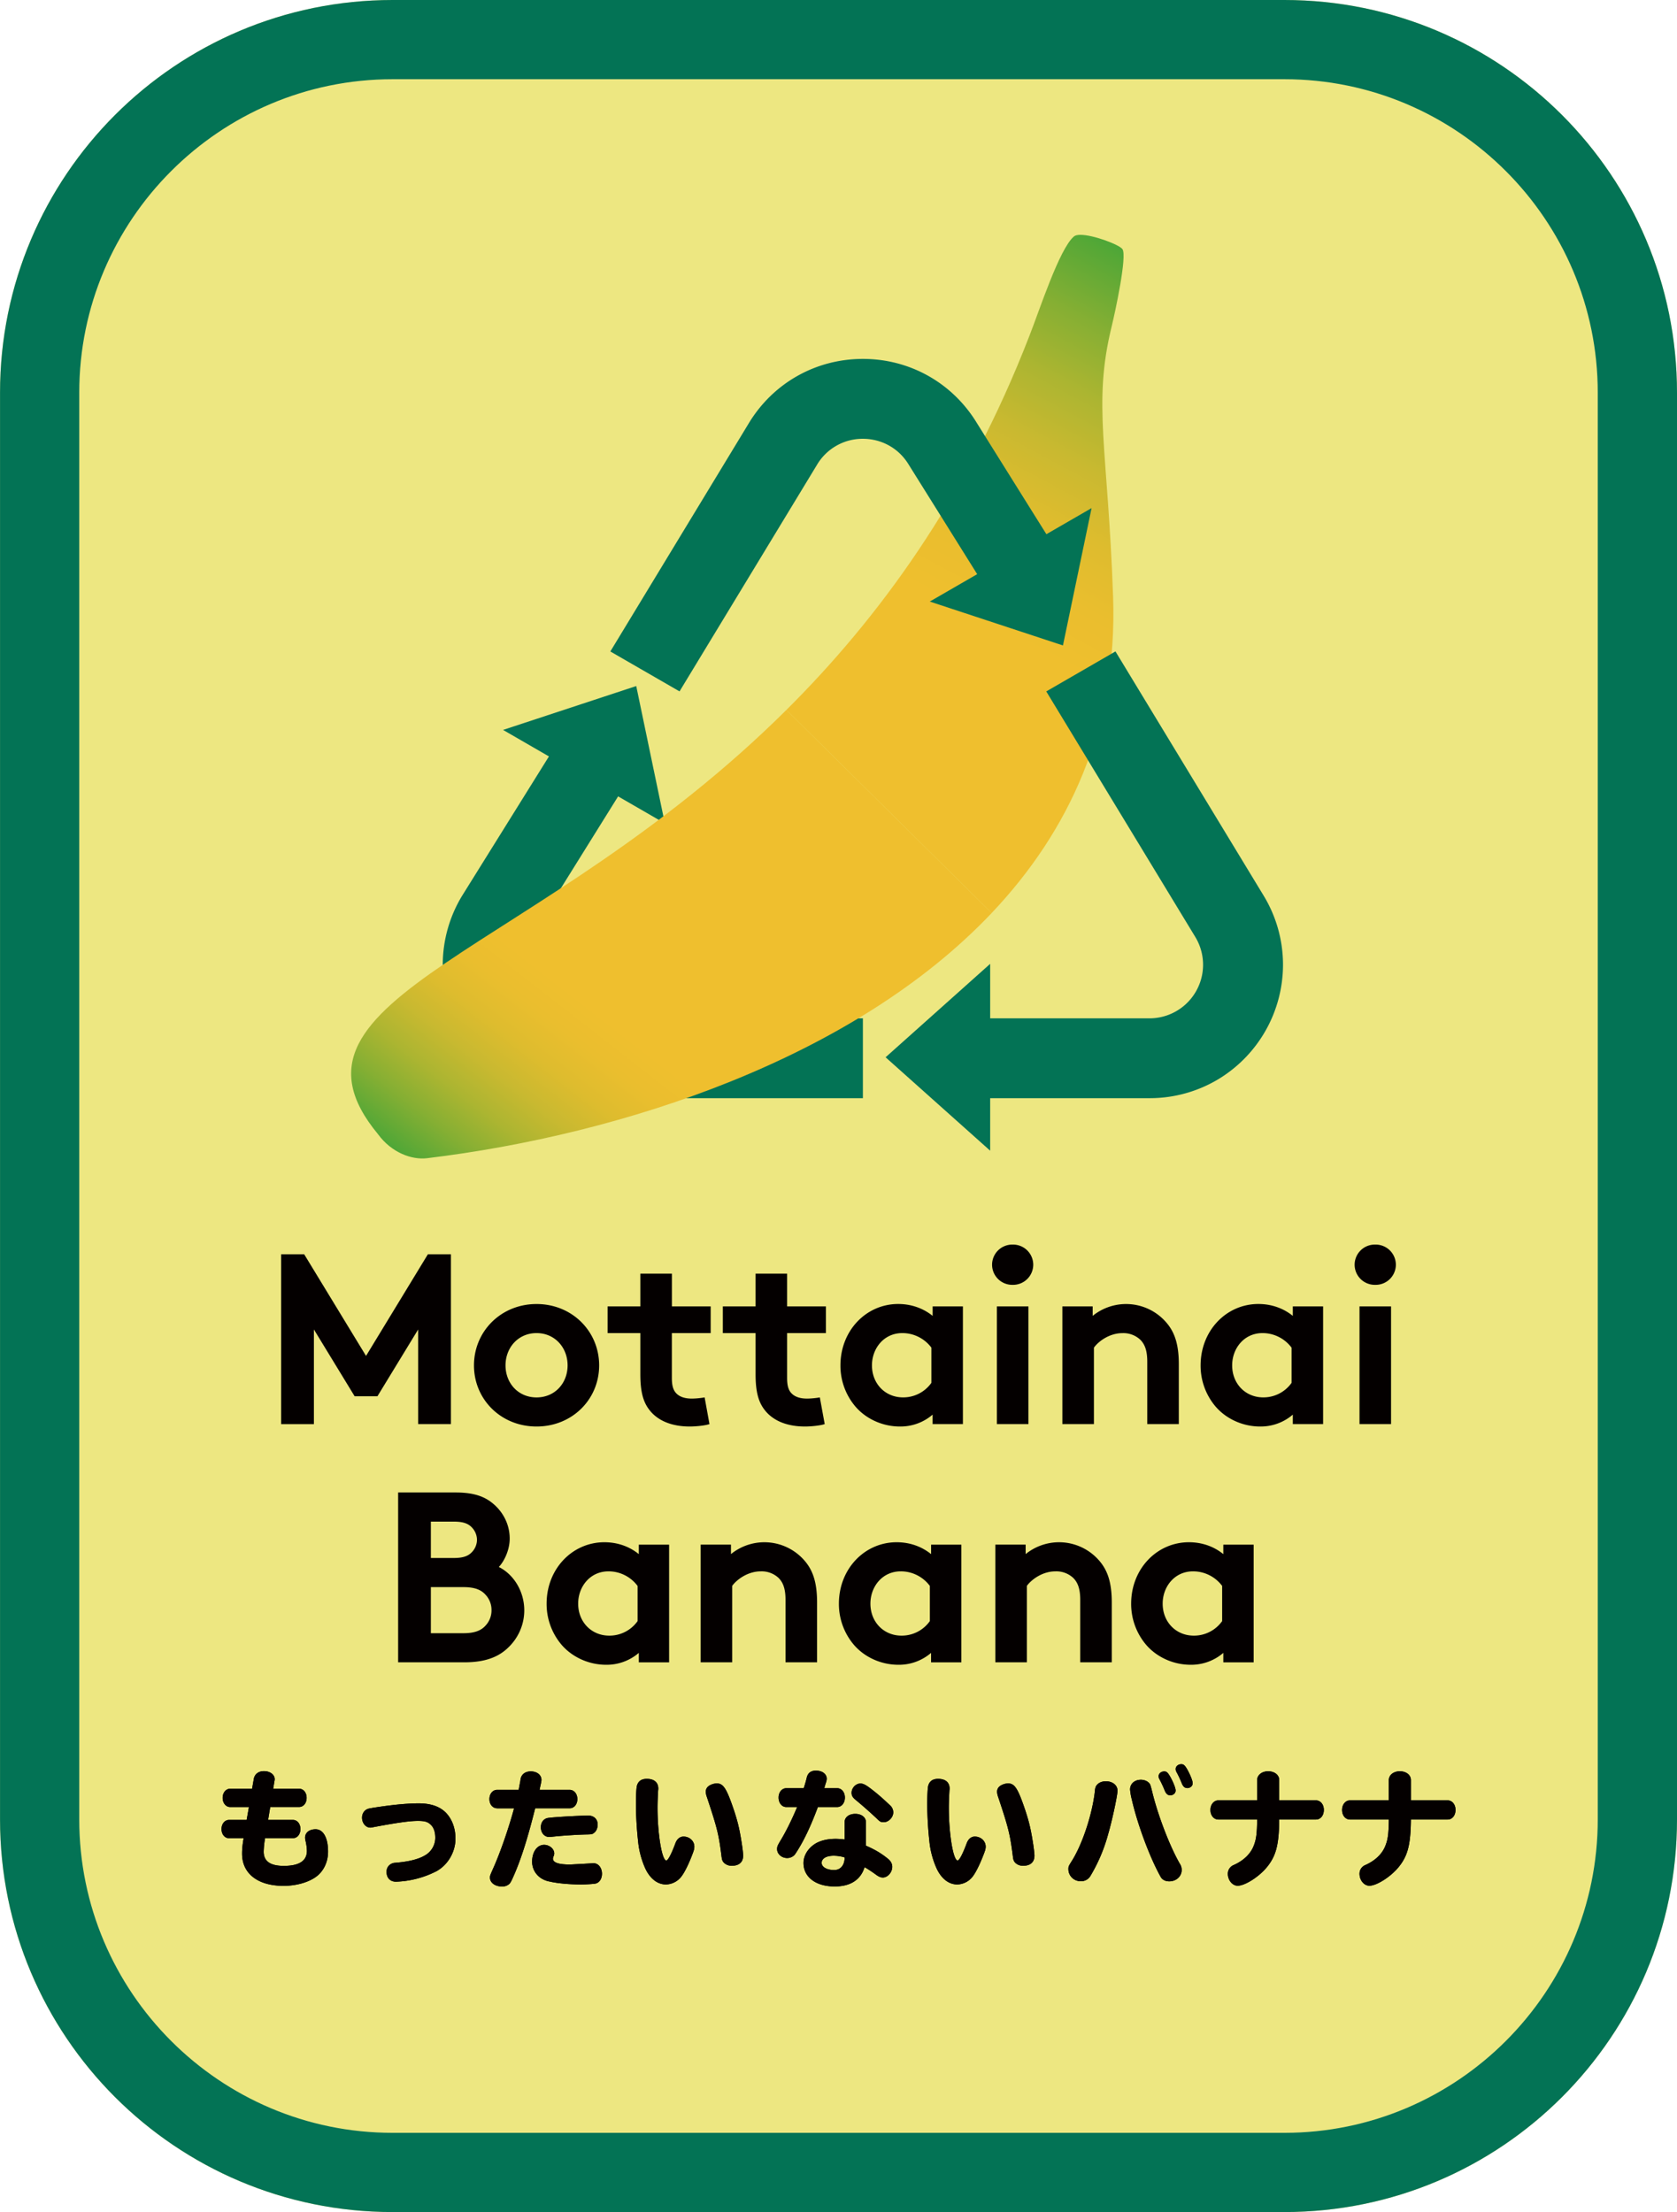
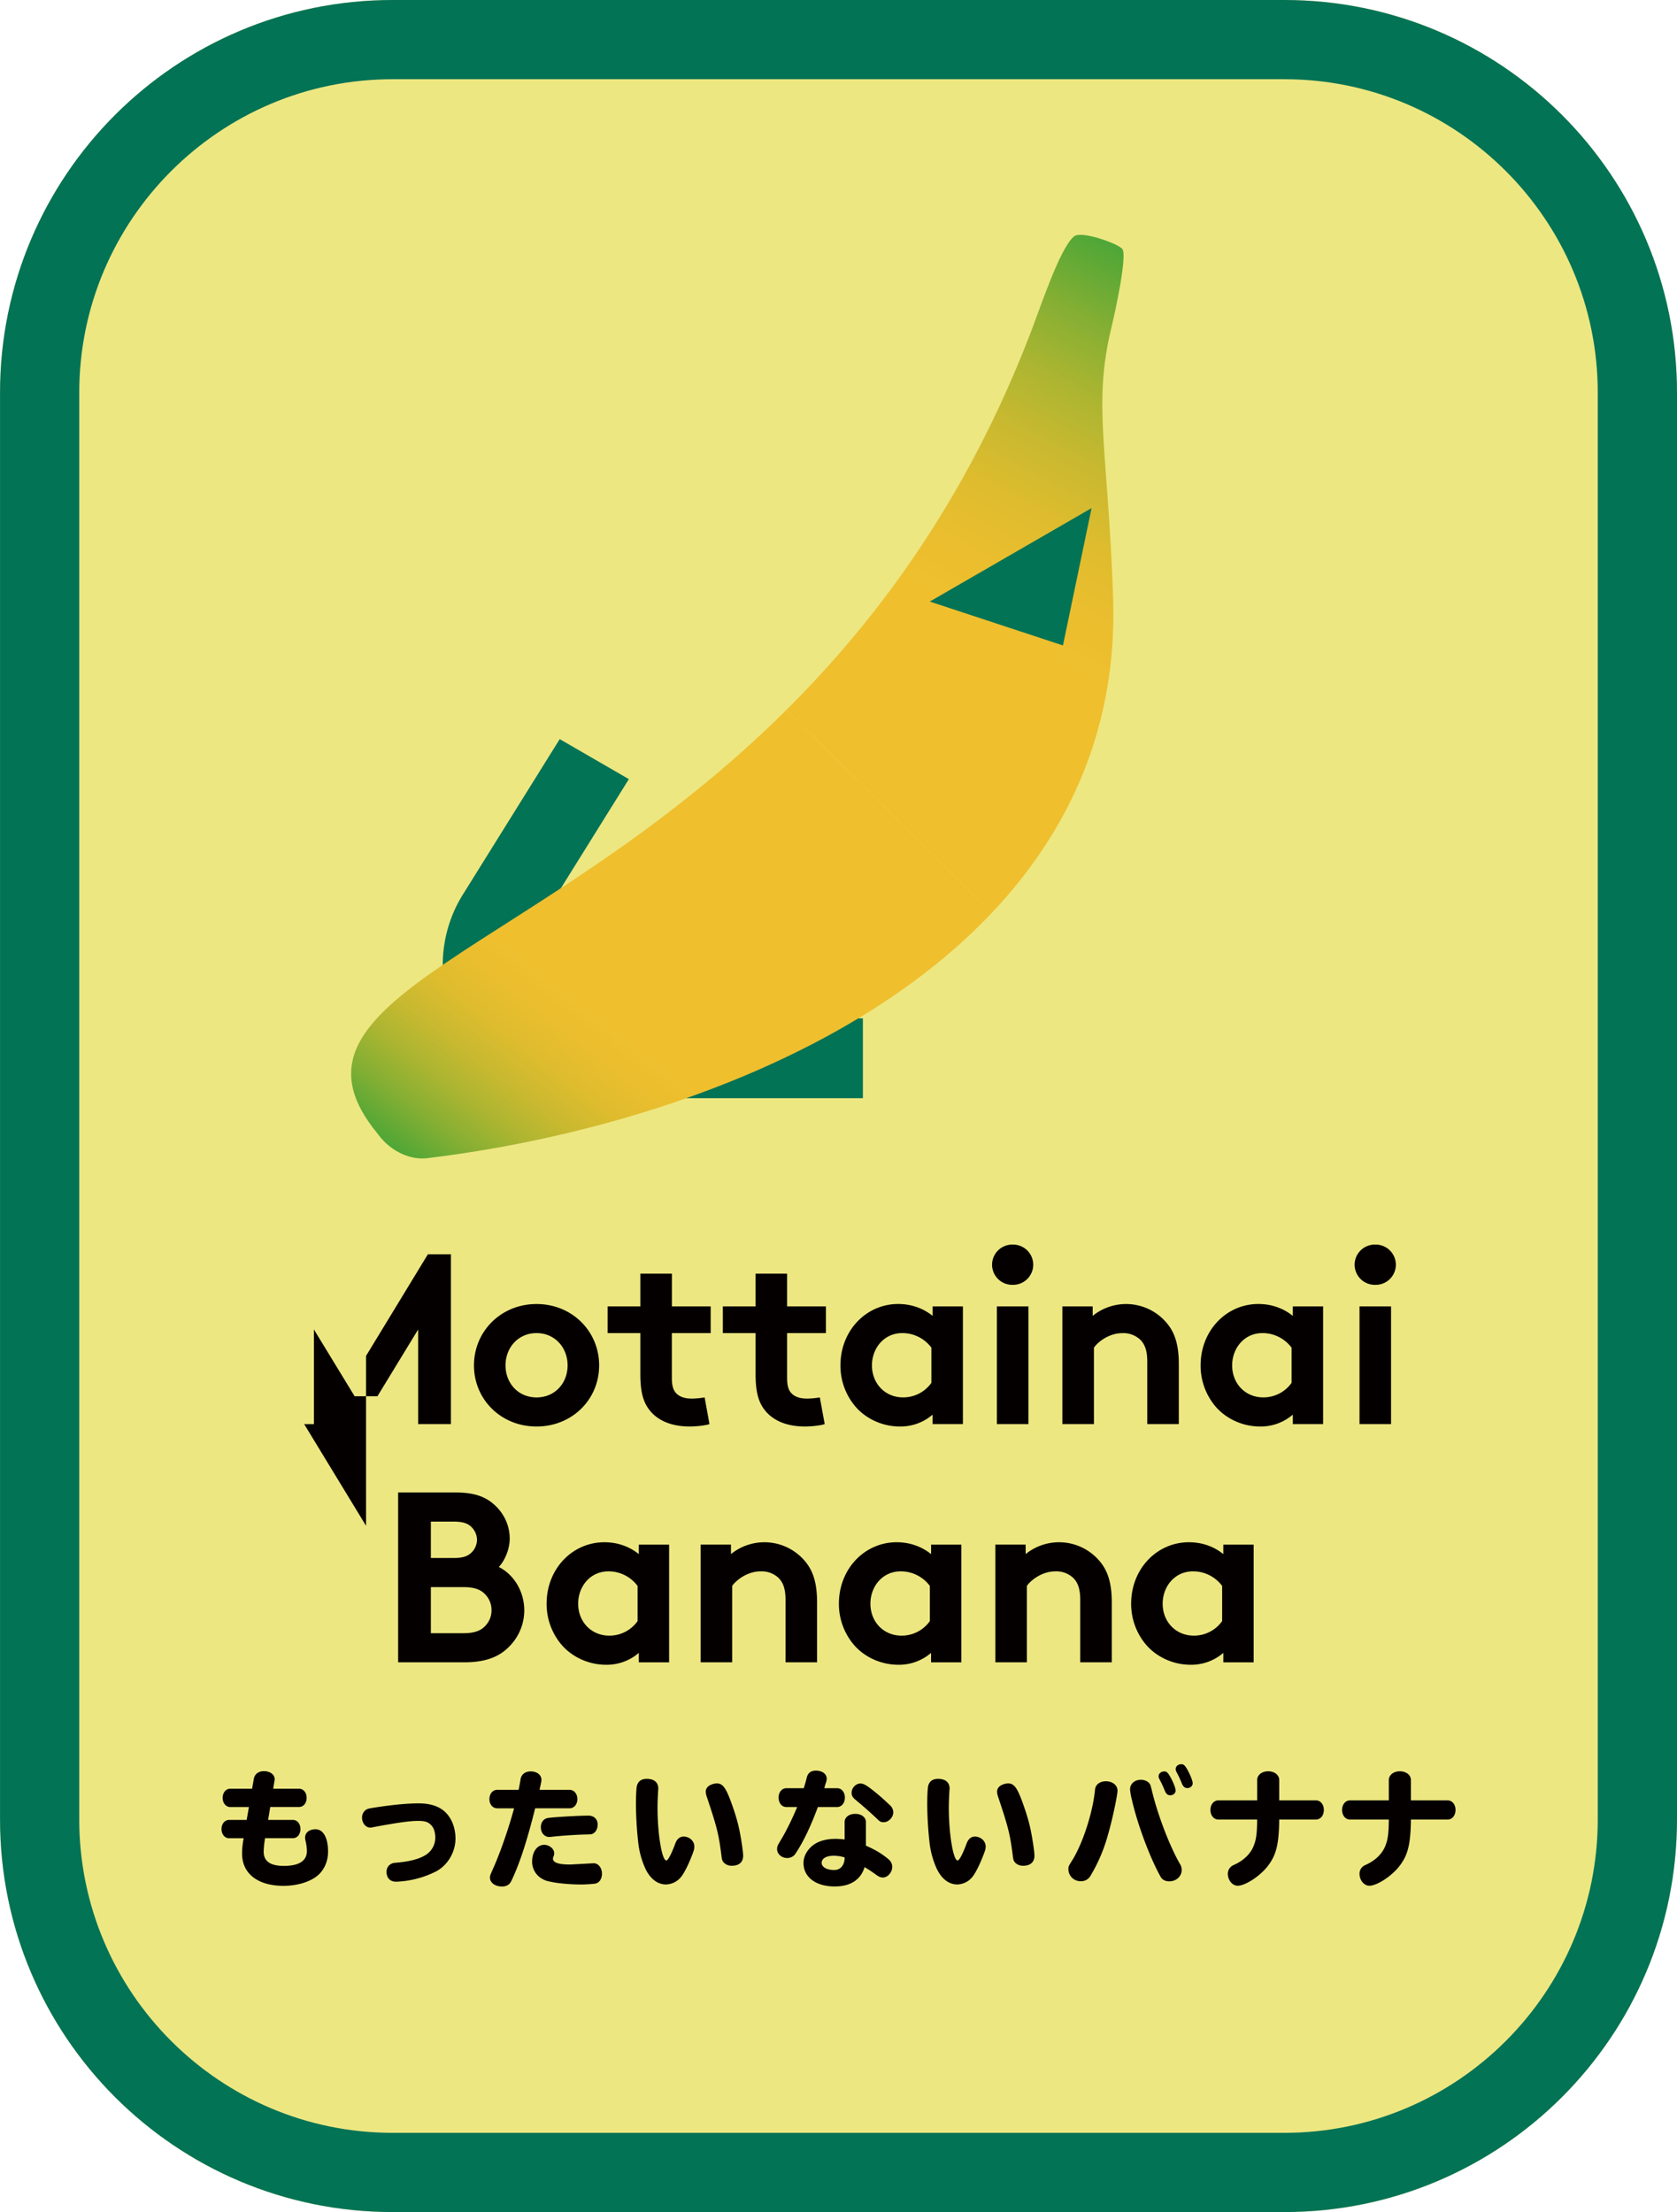
<svg xmlns="http://www.w3.org/2000/svg" id="_レイヤー_2" data-name="レイヤー 2" viewBox="0 0 45.71 60.284">
  <defs>
    <linearGradient id="_名称未設定グラデーション_3" data-name="名称未設定グラデーション 3" x1="-116.712" y1="459.794" x2="-115.712" y2="459.794" gradientTransform="matrix(17.683 0 0 -17.683 2082.222 8146.375)" gradientUnits="userSpaceOnUse">
      <stop offset="0" stop-color="#efbf2e" />
      <stop offset=".386" stop-color="#efbf2e" />
      <stop offset=".479" stop-color="#eabe2e" />
      <stop offset=".576" stop-color="#debc2e" />
      <stop offset=".674" stop-color="#c9b930" />
      <stop offset=".773" stop-color="#acb531" />
      <stop offset=".873" stop-color="#86af33" />
      <stop offset=".973" stop-color="#59a836" />
      <stop offset="1" stop-color="#4ca737" />
    </linearGradient>
    <linearGradient id="_名称未設定グラデーション_6" data-name="名称未設定グラデーション 6" x1="-134.236" y1="443.572" x2="-133.236" y2="443.572" gradientTransform="matrix(-16.027 0 0 16.027 -2126.841 -7083.796)" gradientUnits="userSpaceOnUse">
      <stop offset="0" stop-color="#efbf2e" />
      <stop offset=".6" stop-color="#efbf2e" />
      <stop offset=".66" stop-color="#eabe2e" />
      <stop offset=".723" stop-color="#debc2e" />
      <stop offset=".787" stop-color="#c9b930" />
      <stop offset=".852" stop-color="#acb531" />
      <stop offset=".917" stop-color="#86af33" />
      <stop offset=".982" stop-color="#59a836" />
      <stop offset="1" stop-color="#4ca737" />
    </linearGradient>
    <clipPath id="clippath">
      <path id="SVGID" class="cls-1" d="M29.272 6.444c-.399.337-.945 2.03-1.214 2.71-1.724 4.453-4.123 7.709-6.623 10.193l5.595 5.535c2.12-2.238 3.432-5.08 3.31-8.608-.14-4.048-.56-5.245-.042-7.366.1-.408.428-1.93.297-2.118-.08-.118-.787-.39-1.147-.39-.079 0-.14.014-.176.044" />
    </clipPath>
    <clipPath id="clippath-1">
      <path id="SVGID-2" data-name="SVGID" class="cls-1" d="M10.303 30.909c.374.513.931.704 1.336.655 5.34-.645 11.633-2.716 15.391-6.682l-5.595-5.535c-6.762 6.72-14.26 7.786-11.132 11.562" />
    </clipPath>
    <style>.cls-1{fill:none}.cls-3{fill:#040000}.cls-4{fill:#037355}</style>
  </defs>
  <g id="_レイヤー_1-2" data-name="レイヤー 1">
    <path d="M35.01 60.284H10.7c-5.909 0-10.7-4.79-10.7-10.7V10.7C0 4.79 4.791 0 10.7 0h24.31c5.909 0 10.7 4.79 10.7 10.7v38.884c0 5.91-4.791 10.7-10.7 10.7" style="fill:#ede781" />
    <path class="cls-4" d="M35.01 2.159c4.709 0 8.54 3.832 8.54 8.541v38.884c0 4.709-3.831 8.541-8.54 8.541H10.7c-4.709 0-8.54-3.832-8.54-8.541V10.7c0-4.709 3.831-8.541 8.54-8.541h24.31Zm0-2.159H10.7C4.791 0 .001 4.79.001 10.7v38.884c0 5.91 4.79 10.7 10.699 10.7h24.31c5.909 0 10.7-4.79 10.7-10.7V10.7c0-5.91-4.791-10.7-10.7-10.7" />
-     <path class="cls-3" d="m9.977 36.952 1.686-2.77h.628v4.628h-.893v-2.579l-1.11 1.82h-.622l-1.11-1.82v2.58h-.893v-4.629h.628l1.686 2.77zM14.625 35.538c.972 0 1.706.747 1.706 1.672 0 .926-.734 1.666-1.706 1.666s-1.706-.74-1.706-1.666c0-.925.734-1.672 1.706-1.672m0 2.545c.502 0 .846-.39.846-.873 0-.482-.344-.88-.846-.88s-.846.398-.846.88c0 .483.344.873.846.873M19.338 38.81c-.112.04-.37.066-.536.066-.515 0-.892-.172-1.11-.463-.166-.218-.238-.502-.238-.958V36.33h-.893v-.728h.893v-.892h.86v.892h1.057v.728h-1.058v1.223c0 .198.033.317.106.403.086.099.225.159.436.159.126 0 .291-.02.351-.033l.132.727ZM22.479 38.81c-.112.04-.37.066-.536.066-.515 0-.892-.172-1.11-.463-.166-.218-.238-.502-.238-.958V36.33h-.893v-.728h.893v-.892h.859v.892h1.058v.728h-1.058v1.223c0 .198.033.317.106.403.086.099.225.159.436.159.126 0 .29-.02.35-.033l.133.727ZM26.246 38.81h-.826v-.258a1.34 1.34 0 0 1-.893.324c-.476 0-.925-.212-1.209-.542a1.718 1.718 0 0 1-.41-1.124c0-.946.7-1.673 1.573-1.673.364 0 .688.12.94.324v-.258h.825v3.207Zm-.859-2.083a.986.986 0 0 0-.793-.397c-.503 0-.827.417-.827.88 0 .502.364.872.846.872a.939.939 0 0 0 .774-.396v-.959ZM27.601 33.918a.55.55 0 0 1 .562.548.55.55 0 0 1-.562.549.55.55 0 0 1-.56-.55.55.55 0 0 1 .56-.547m.43 4.892h-.859v-3.207h.86v3.207ZM28.957 38.81v-3.207h.826v.258a1.446 1.446 0 0 1 2.017.192c.212.25.331.575.331 1.124v1.633h-.86v-1.7c0-.317-.073-.482-.192-.601a.676.676 0 0 0-.482-.178c-.364 0-.662.23-.78.396v2.083h-.86ZM36.064 38.81h-.826v-.258a1.34 1.34 0 0 1-.893.324c-.476 0-.925-.212-1.21-.542a1.718 1.718 0 0 1-.41-1.124c0-.946.7-1.673 1.574-1.673.364 0 .688.12.939.324v-.258h.826v3.207Zm-.86-2.083a.986.986 0 0 0-.792-.397c-.503 0-.827.417-.827.88 0 .502.364.872.846.872a.939.939 0 0 0 .774-.396v-.959ZM37.485 33.918a.55.55 0 0 1 .562.548.55.55 0 0 1-.562.549.55.55 0 0 1-.562-.55.55.55 0 0 1 .562-.547m.43 4.892h-.859v-3.207h.86v3.207ZM12.425 40.674c.523 0 .814.126 1.038.324.258.225.43.556.43.932 0 .305-.145.615-.297.774.41.205.694.668.694 1.183 0 .39-.165.748-.423.999-.258.258-.615.416-1.21.416h-1.805v-4.628h1.573Zm-.68 1.785h.627c.278 0 .404-.066.496-.165a.492.492 0 0 0 .133-.33.492.492 0 0 0-.133-.331c-.092-.1-.218-.165-.496-.165h-.628v.99Zm.892 2.05c.311 0 .483-.08.595-.205a.604.604 0 0 0 .165-.423.604.604 0 0 0-.165-.423c-.112-.126-.284-.205-.595-.205h-.893v1.256h.893ZM18.238 45.303h-.826v-.258a1.34 1.34 0 0 1-.893.324c-.476 0-.925-.212-1.21-.542a1.718 1.718 0 0 1-.41-1.124c0-.946.7-1.673 1.574-1.673.364 0 .688.119.939.324v-.258h.826v3.207Zm-.86-2.083a.986.986 0 0 0-.792-.397c-.503 0-.827.417-.827.88 0 .502.364.872.846.872a.939.939 0 0 0 .774-.396v-.96ZM19.098 45.302v-3.207h.826v.258a1.446 1.446 0 0 1 2.017.192c.212.251.33.575.33 1.124v1.633h-.86v-1.699c0-.318-.072-.483-.191-.602a.676.676 0 0 0-.482-.178c-.364 0-.662.231-.781.396v2.083h-.86ZM26.204 45.303h-.826v-.258a1.34 1.34 0 0 1-.893.324c-.476 0-.925-.212-1.209-.542a1.718 1.718 0 0 1-.41-1.124c0-.946.7-1.673 1.573-1.673.364 0 .688.119.94.324v-.258h.825v3.207Zm-.859-2.083a.986.986 0 0 0-.793-.397c-.503 0-.827.417-.827.88 0 .502.364.872.846.872a.939.939 0 0 0 .774-.396v-.96ZM27.13 45.302v-3.207h.826v.258a1.446 1.446 0 0 1 2.017.192c.212.251.331.575.331 1.124v1.633h-.86v-1.699c0-.318-.073-.483-.192-.602a.676.676 0 0 0-.482-.178c-.364 0-.662.231-.781.396v2.083h-.859ZM34.17 45.303h-.826v-.258a1.34 1.34 0 0 1-.892.324c-.477 0-.925-.212-1.21-.542a1.718 1.718 0 0 1-.41-1.124c0-.946.7-1.673 1.574-1.673.364 0 .688.119.938.324v-.258h.827v3.207Zm-.858-2.083a.986.986 0 0 0-.794-.397c-.502 0-.827.417-.827.88 0 .502.364.872.847.872a.939.939 0 0 0 .774-.396v-.96Z" />
+     <path class="cls-3" d="m9.977 36.952 1.686-2.77h.628v4.628h-.893v-2.579l-1.11 1.82h-.622l-1.11-1.82v2.58h-.893h.628l1.686 2.77zM14.625 35.538c.972 0 1.706.747 1.706 1.672 0 .926-.734 1.666-1.706 1.666s-1.706-.74-1.706-1.666c0-.925.734-1.672 1.706-1.672m0 2.545c.502 0 .846-.39.846-.873 0-.482-.344-.88-.846-.88s-.846.398-.846.88c0 .483.344.873.846.873M19.338 38.81c-.112.04-.37.066-.536.066-.515 0-.892-.172-1.11-.463-.166-.218-.238-.502-.238-.958V36.33h-.893v-.728h.893v-.892h.86v.892h1.057v.728h-1.058v1.223c0 .198.033.317.106.403.086.099.225.159.436.159.126 0 .291-.02.351-.033l.132.727ZM22.479 38.81c-.112.04-.37.066-.536.066-.515 0-.892-.172-1.11-.463-.166-.218-.238-.502-.238-.958V36.33h-.893v-.728h.893v-.892h.859v.892h1.058v.728h-1.058v1.223c0 .198.033.317.106.403.086.099.225.159.436.159.126 0 .29-.02.35-.033l.133.727ZM26.246 38.81h-.826v-.258a1.34 1.34 0 0 1-.893.324c-.476 0-.925-.212-1.209-.542a1.718 1.718 0 0 1-.41-1.124c0-.946.7-1.673 1.573-1.673.364 0 .688.12.94.324v-.258h.825v3.207Zm-.859-2.083a.986.986 0 0 0-.793-.397c-.503 0-.827.417-.827.88 0 .502.364.872.846.872a.939.939 0 0 0 .774-.396v-.959ZM27.601 33.918a.55.55 0 0 1 .562.548.55.55 0 0 1-.562.549.55.55 0 0 1-.56-.55.55.55 0 0 1 .56-.547m.43 4.892h-.859v-3.207h.86v3.207ZM28.957 38.81v-3.207h.826v.258a1.446 1.446 0 0 1 2.017.192c.212.25.331.575.331 1.124v1.633h-.86v-1.7c0-.317-.073-.482-.192-.601a.676.676 0 0 0-.482-.178c-.364 0-.662.23-.78.396v2.083h-.86ZM36.064 38.81h-.826v-.258a1.34 1.34 0 0 1-.893.324c-.476 0-.925-.212-1.21-.542a1.718 1.718 0 0 1-.41-1.124c0-.946.7-1.673 1.574-1.673.364 0 .688.12.939.324v-.258h.826v3.207Zm-.86-2.083a.986.986 0 0 0-.792-.397c-.503 0-.827.417-.827.88 0 .502.364.872.846.872a.939.939 0 0 0 .774-.396v-.959ZM37.485 33.918a.55.55 0 0 1 .562.548.55.55 0 0 1-.562.549.55.55 0 0 1-.562-.55.55.55 0 0 1 .562-.547m.43 4.892h-.859v-3.207h.86v3.207ZM12.425 40.674c.523 0 .814.126 1.038.324.258.225.43.556.43.932 0 .305-.145.615-.297.774.41.205.694.668.694 1.183 0 .39-.165.748-.423.999-.258.258-.615.416-1.21.416h-1.805v-4.628h1.573Zm-.68 1.785h.627c.278 0 .404-.066.496-.165a.492.492 0 0 0 .133-.33.492.492 0 0 0-.133-.331c-.092-.1-.218-.165-.496-.165h-.628v.99Zm.892 2.05c.311 0 .483-.08.595-.205a.604.604 0 0 0 .165-.423.604.604 0 0 0-.165-.423c-.112-.126-.284-.205-.595-.205h-.893v1.256h.893ZM18.238 45.303h-.826v-.258a1.34 1.34 0 0 1-.893.324c-.476 0-.925-.212-1.21-.542a1.718 1.718 0 0 1-.41-1.124c0-.946.7-1.673 1.574-1.673.364 0 .688.119.939.324v-.258h.826v3.207Zm-.86-2.083a.986.986 0 0 0-.792-.397c-.503 0-.827.417-.827.88 0 .502.364.872.846.872a.939.939 0 0 0 .774-.396v-.96ZM19.098 45.302v-3.207h.826v.258a1.446 1.446 0 0 1 2.017.192c.212.251.33.575.33 1.124v1.633h-.86v-1.699c0-.318-.072-.483-.191-.602a.676.676 0 0 0-.482-.178c-.364 0-.662.231-.781.396v2.083h-.86ZM26.204 45.303h-.826v-.258a1.34 1.34 0 0 1-.893.324c-.476 0-.925-.212-1.209-.542a1.718 1.718 0 0 1-.41-1.124c0-.946.7-1.673 1.573-1.673.364 0 .688.119.94.324v-.258h.825v3.207Zm-.859-2.083a.986.986 0 0 0-.793-.397c-.503 0-.827.417-.827.88 0 .502.364.872.846.872a.939.939 0 0 0 .774-.396v-.96ZM27.13 45.302v-3.207h.826v.258a1.446 1.446 0 0 1 2.017.192c.212.251.331.575.331 1.124v1.633h-.86v-1.699c0-.318-.073-.483-.192-.602a.676.676 0 0 0-.482-.178c-.364 0-.662.231-.781.396v2.083h-.859ZM34.17 45.303h-.826v-.258a1.34 1.34 0 0 1-.892.324c-.477 0-.925-.212-1.21-.542a1.718 1.718 0 0 1-.41-1.124c0-.946.7-1.673 1.574-1.673.364 0 .688.119.938.324v-.258h.827v3.207Zm-.858-2.083a.986.986 0 0 0-.794-.397c-.502 0-.827.417-.827.88 0 .502.364.872.847.872a.939.939 0 0 0 .774-.396v-.96Z" />
    <path class="cls-4" d="M15.706 27.752a1.458 1.458 0 0 1-1.247-2.215l2.682-4.304-1.885-1.09-2.658 4.265a3.628 3.628 0 0 0-.53 1.889 3.653 3.653 0 0 0 1.748 3.105 3.64 3.64 0 0 0 1.89.527h7.814v-2.177h-7.814Z" />
-     <path class="cls-4" d="m17.343 18.696-3.631 1.196 4.41 2.547-.78-3.743zM24.138 28.813l2.851 2.546v-5.092l-2.85 2.546z" />
    <g style="clip-path:url(#clippath)">
      <path transform="rotate(-62.148 26.08 15.641)" style="fill:url(#_名称未設定グラデーション_3)" d="M15.74 7.217h20.681v16.849H15.74z" />
    </g>
    <g style="clip-path:url(#clippath-1)">
      <path transform="rotate(-52.148 17.102 25.48)" style="fill:url(#_名称未設定グラデーション_6)" d="M6.168 13.877h21.869v23.205H6.168z" />
    </g>
-     <path class="cls-4" d="M22.273 12.66a1.445 1.445 0 0 1 1.247-.702c.481 0 .963.234 1.247.702l2.371 3.792 1.886-1.09-2.396-3.831c-.665-1.096-1.827-1.75-3.108-1.75s-2.443.654-3.108 1.75l-3.776 6.223 1.886 1.088 3.751-6.182ZM30.404 17.753l-1.886 1.09 4.063 6.693a1.46 1.46 0 0 1-1.247 2.216h-5.053v2.176h5.053a3.63 3.63 0 0 0 1.89-.527 3.65 3.65 0 0 0 1.747-3.105 3.627 3.627 0 0 0-.529-1.889l-4.038-6.654Z" />
    <path class="cls-4" d="m28.973 17.59.78-3.743-4.41 2.547 3.63 1.196z" />
-     <path class="cls-3" d="M6.919 48.475c.024-.127.127-.207.275-.207.166 0 .293.093.293.22 0 .008 0 .02-.004.035l-.037.224h.705c.12 0 .207.107.207.248 0 .144-.086.25-.207.25h-.785l-.058.352h.675c.12 0 .206.107.206.248 0 .145-.086.25-.206.25h-.758a2.563 2.563 0 0 0-.038.366c0 .262.179.389.548.389.42 0 .63-.137.63-.41a1.31 1.31 0 0 0-.035-.265.388.388 0 0 1-.014-.096c0-.134.114-.227.286-.227.21 0 .34.234.34.609 0 .282-.12.534-.326.685-.213.155-.544.248-.888.248-.7 0-1.13-.334-1.13-.878 0-.12.01-.234.042-.42h-.396c-.117 0-.206-.106-.206-.251 0-.141.089-.248.206-.248h.479l.062-.351h-.51c-.117 0-.206-.107-.206-.251 0-.141.089-.248.206-.248h.596l.048-.272ZM12.15 49.397c.17.173.265.427.265.71 0 .36-.203.713-.516.887a2.62 2.62 0 0 1-1.105.287c-.159 0-.258-.103-.258-.27 0-.103.055-.185.141-.223.041-.018.044-.018.158-.028.32-.03.568-.093.73-.186a.557.557 0 0 0 .3-.489c0-.148-.039-.265-.104-.336-.089-.097-.172-.125-.372-.125-.23 0-.609.056-1.222.172-.034.007-.05.011-.072.011-.124 0-.227-.12-.227-.272 0-.11.062-.206.162-.24.048-.018.402-.07.657-.1.27-.032.534-.049.723-.049.33 0 .571.083.74.251M13.55 49.28c-.12 0-.21-.106-.21-.25 0-.145.09-.252.21-.252h.586l.004-.02c.013-.062.024-.121.034-.183.007-.021.01-.048.014-.08.02-.137.124-.22.279-.22.172 0 .292.097.292.235q0 .03-.038.199l-.014.069h.82c.12 0 .21.107.21.252 0 .144-.09.25-.21.25h-.94c-.22.879-.406 1.454-.623 1.925q-.048.107-.083.138a.283.283 0 0 1-.2.069c-.185 0-.326-.104-.326-.241 0-.052.003-.06.075-.224.203-.447.438-1.13.582-1.666h-.461Zm2.63 1.498c.128 0 .228.124.228.286 0 .138-.072.248-.182.269-.06.01-.255.024-.38.024-.302 0-.66-.031-.86-.08a.616.616 0 0 1-.268-.113.533.533 0 0 1-.214-.43c0-.266.138-.458.327-.458.145 0 .276.11.276.234a.195.195 0 0 1-.017.076.173.173 0 0 0-.018.068c0 .107.155.159.472.159l.637-.035Zm.11-1.053c0 .1-.04.189-.11.234-.044.03-.051.03-.164.034-.265.004-.744.035-.995.066-.024.003-.035.003-.048.003-.135 0-.231-.113-.231-.265 0-.138.079-.237.2-.254.179-.025.84-.063 1.1-.063.149 0 .249.1.249.245M17.943 48.743c0 .01 0 .024-.004.045-.01.182-.017.341-.017.471 0 .72.12 1.443.24 1.443.046 0 .139-.176.246-.465.044-.12.124-.186.223-.186.166 0 .295.124.295.275 0 .05-.01.09-.036.162-.11.3-.231.541-.317.651a.546.546 0 0 1-.42.217c-.227 0-.424-.148-.559-.424a2.362 2.362 0 0 1-.202-.757 9.798 9.798 0 0 1-.058-.99c0-.242.01-.463.027-.52.035-.125.124-.187.269-.187.199 0 .313.096.313.265m2.055.568c.096.29.148.485.203.82.03.178.055.368.055.44 0 .176-.11.275-.306.275a.296.296 0 0 1-.21-.075c-.053-.052-.062-.087-.077-.21-.075-.589-.12-.758-.395-1.587a.481.481 0 0 1-.031-.142c0-.082.042-.144.124-.185a.436.436 0 0 1 .172-.045c.182 0 .268.131.465.71M21.432 49.246c-.12 0-.21-.11-.21-.258 0-.145.09-.255.21-.255h.475c.028-.083.06-.193.08-.279.03-.134.113-.2.251-.2.175 0 .296.09.296.221a.334.334 0 0 1-.018.096 1.951 1.951 0 0 0-.048.162h.351c.121 0 .21.11.21.255 0 .148-.089.258-.21.258h-.526c-.19.51-.369.891-.568 1.205-.038.061-.049.072-.059.09a.278.278 0 0 1-.21.095c-.15 0-.275-.11-.275-.244 0-.065.013-.096.082-.213.148-.24.321-.586.465-.933h-.296Zm1.59.41c0-.13.117-.224.29-.224.168 0 .29.093.29.223v.644c.233.1.422.21.598.355.08.062.12.141.12.22 0 .151-.124.293-.255.293-.06 0-.11-.02-.196-.083a3.696 3.696 0 0 0-.303-.2c-.106.345-.385.527-.815.527-.513 0-.85-.255-.85-.64 0-.197.116-.393.312-.52.142-.09.338-.138.565-.138.072 0 .152.007.244.017v-.475Zm0 .963a1.02 1.02 0 0 0-.302-.045c-.2 0-.324.076-.324.193 0 .114.141.196.341.196.165 0 .275-.12.285-.316v-.028Zm.837-1.776c.145.117.272.234.406.361a.26.26 0 0 1 .083.186c0 .138-.128.27-.262.27-.079 0-.103-.015-.196-.108a12.014 12.014 0 0 0-.578-.509c-.073-.062-.1-.11-.1-.186 0-.13.113-.252.241-.252.09 0 .175.052.406.238M25.883 48.743c0 .01 0 .024-.004.045-.01.182-.017.341-.017.471 0 .72.12 1.443.24 1.443.046 0 .139-.176.246-.465.044-.12.124-.186.223-.186.166 0 .296.124.296.275 0 .05-.01.09-.037.162-.111.3-.231.541-.317.651a.546.546 0 0 1-.42.217c-.227 0-.424-.148-.558-.424a2.362 2.362 0 0 1-.203-.757 9.798 9.798 0 0 1-.058-.99c0-.242.01-.463.027-.52.035-.125.124-.187.269-.187.199 0 .313.096.313.265m2.055.568c.096.29.148.485.203.82.03.178.055.368.055.44 0 .176-.11.275-.306.275a.296.296 0 0 1-.21-.075c-.052-.052-.062-.087-.076-.21-.076-.589-.12-.758-.396-1.587a.481.481 0 0 1-.031-.142c0-.082.042-.144.124-.185a.436.436 0 0 1 .172-.045c.183 0 .269.131.465.71M30.46 48.799c0 .13-.152.84-.255 1.184a4.49 4.49 0 0 1-.482 1.139.29.29 0 0 1-.265.145.33.33 0 0 1-.337-.324c0-.08.003-.082.106-.247.29-.47.551-1.281.617-1.89a.374.374 0 0 1 .02-.107c.042-.096.148-.155.28-.155.182 0 .316.11.316.255m.885-.176q.017.028.062.214c.154.636.478 1.48.75 1.952a.3.3 0 0 1 .052.172c0 .175-.148.31-.338.31-.11 0-.196-.045-.24-.131-.297-.534-.627-1.426-.779-2.09a1.635 1.635 0 0 1-.05-.282c0-.155.123-.265.295-.265.107 0 .203.048.248.12m.558-.192c.083.15.141.303.141.365 0 .072-.065.13-.144.13-.069 0-.11-.034-.148-.117a2.924 2.924 0 0 0-.152-.327.171.171 0 0 1-.02-.072c0-.076.065-.134.155-.134.065 0 .096.03.168.155m.465-.197c.083.15.141.303.141.365 0 .072-.065.13-.144.13-.069 0-.11-.034-.148-.116a2.763 2.763 0 0 0-.152-.327.167.167 0 0 1-.02-.073c0-.075.065-.134.154-.134.066 0 .097.03.17.155M34.266 48.513c0-.138.127-.241.3-.241.175 0 .302.1.302.24v.552h1c.123 0 .216.11.216.26 0 .153-.09.263-.217.263h-.999c-.007.685-.086.988-.33 1.29-.214.266-.602.514-.802.514-.145 0-.269-.152-.269-.327 0-.093.048-.176.131-.224l.066-.031c.254-.121.437-.306.516-.527.062-.161.083-.33.086-.695H33.21c-.124 0-.217-.11-.217-.262 0-.148.093-.261.217-.261h1.057v-.551ZM37.855 48.513c0-.138.127-.241.3-.241.175 0 .302.1.302.24v.552h1c.123 0 .216.11.216.26 0 .153-.09.263-.217.263h-.999c-.007.685-.086.988-.33 1.29-.214.266-.602.514-.802.514-.145 0-.269-.152-.269-.327 0-.093.048-.176.131-.224l.066-.031c.254-.121.437-.306.516-.527.062-.161.083-.33.086-.695h-1.057c-.124 0-.217-.11-.217-.262 0-.148.093-.261.217-.261h1.057v-.551Z" />
    <path class="cls-3" d="M6.919 48.475c.024-.127.127-.207.275-.207.166 0 .293.093.293.22 0 .008 0 .02-.004.035l-.037.224h.705c.12 0 .207.107.207.248 0 .144-.086.25-.207.25h-.785l-.058.352h.675c.12 0 .206.107.206.248 0 .145-.086.25-.206.25h-.758a2.563 2.563 0 0 0-.038.366c0 .262.179.389.548.389.42 0 .63-.137.63-.41a1.31 1.31 0 0 0-.035-.265.388.388 0 0 1-.014-.096c0-.134.114-.227.286-.227.21 0 .34.234.34.609 0 .282-.12.534-.326.685-.213.155-.544.248-.888.248-.7 0-1.13-.334-1.13-.878 0-.12.01-.234.042-.42h-.396c-.117 0-.206-.106-.206-.251 0-.141.089-.248.206-.248h.479l.062-.351h-.51c-.117 0-.206-.107-.206-.251 0-.141.089-.248.206-.248h.596l.048-.272ZM12.15 49.397c.17.173.265.427.265.71 0 .36-.203.713-.516.887a2.62 2.62 0 0 1-1.105.287c-.159 0-.258-.103-.258-.27 0-.103.055-.185.141-.223.041-.018.044-.018.158-.028.32-.03.568-.093.73-.186a.557.557 0 0 0 .3-.489c0-.148-.039-.265-.104-.336-.089-.097-.172-.125-.372-.125-.23 0-.609.056-1.222.172-.034.007-.05.011-.072.011-.124 0-.227-.12-.227-.272 0-.11.062-.206.162-.24.048-.018.402-.07.657-.1.27-.032.534-.049.723-.049.33 0 .571.083.74.251M13.55 49.28c-.12 0-.21-.106-.21-.25 0-.145.09-.252.21-.252h.586l.004-.02c.013-.062.024-.121.034-.183.007-.021.01-.048.014-.08.02-.137.124-.22.279-.22.172 0 .292.097.292.235q0 .03-.038.199l-.014.069h.82c.12 0 .21.107.21.252 0 .144-.09.25-.21.25h-.94c-.22.879-.406 1.454-.623 1.925q-.048.107-.083.138a.283.283 0 0 1-.2.069c-.185 0-.326-.104-.326-.241 0-.052.003-.06.075-.224.203-.447.438-1.13.582-1.666h-.461Zm2.63 1.498c.128 0 .228.124.228.286 0 .138-.072.248-.182.269-.06.01-.255.024-.38.024-.302 0-.66-.031-.86-.08a.616.616 0 0 1-.268-.113.533.533 0 0 1-.214-.43c0-.266.138-.458.327-.458.145 0 .276.11.276.234a.195.195 0 0 1-.017.076.173.173 0 0 0-.018.068c0 .107.155.159.472.159l.637-.035Zm.11-1.053c0 .1-.04.189-.11.234-.044.03-.051.03-.164.034-.265.004-.744.035-.995.066-.024.003-.035.003-.048.003-.135 0-.231-.113-.231-.265 0-.138.079-.237.2-.254.179-.025.84-.063 1.1-.063.149 0 .249.1.249.245M17.943 48.743c0 .01 0 .024-.004.045-.01.182-.017.341-.017.471 0 .72.12 1.443.24 1.443.046 0 .139-.176.246-.465.044-.12.124-.186.223-.186.166 0 .295.124.295.275 0 .05-.01.09-.036.162-.11.3-.231.541-.317.651a.546.546 0 0 1-.42.217c-.227 0-.424-.148-.559-.424a2.362 2.362 0 0 1-.202-.757 9.798 9.798 0 0 1-.058-.99c0-.242.01-.463.027-.52.035-.125.124-.187.269-.187.199 0 .313.096.313.265m2.055.568c.096.29.148.485.203.82.03.178.055.368.055.44 0 .176-.11.275-.306.275a.296.296 0 0 1-.21-.075c-.053-.052-.062-.087-.077-.21-.075-.589-.12-.758-.395-1.587a.481.481 0 0 1-.031-.142c0-.082.042-.144.124-.185a.436.436 0 0 1 .172-.045c.182 0 .268.131.465.71M21.432 49.246c-.12 0-.21-.11-.21-.258 0-.145.09-.255.21-.255h.475c.028-.083.06-.193.08-.279.03-.134.113-.2.251-.2.175 0 .296.09.296.221a.334.334 0 0 1-.018.096 1.951 1.951 0 0 0-.048.162h.351c.121 0 .21.11.21.255 0 .148-.089.258-.21.258h-.526c-.19.51-.369.891-.568 1.205-.038.061-.049.072-.059.09a.278.278 0 0 1-.21.095c-.15 0-.275-.11-.275-.244 0-.065.013-.096.082-.213.148-.24.321-.586.465-.933h-.296Zm1.59.41c0-.13.117-.224.29-.224.168 0 .29.093.29.223v.644c.233.1.422.21.598.355.08.062.12.141.12.22 0 .151-.124.293-.255.293-.06 0-.11-.02-.196-.083a3.696 3.696 0 0 0-.303-.2c-.106.345-.385.527-.815.527-.513 0-.85-.255-.85-.64 0-.197.116-.393.312-.52.142-.09.338-.138.565-.138.072 0 .152.007.244.017v-.475Zm0 .963a1.02 1.02 0 0 0-.302-.045c-.2 0-.324.076-.324.193 0 .114.141.196.341.196.165 0 .275-.12.285-.316v-.028Zm.837-1.776c.145.117.272.234.406.361a.26.26 0 0 1 .083.186c0 .138-.128.27-.262.27-.079 0-.103-.015-.196-.108a12.014 12.014 0 0 0-.578-.509c-.073-.062-.1-.11-.1-.186 0-.13.113-.252.241-.252.09 0 .175.052.406.238M25.883 48.743c0 .01 0 .024-.004.045-.01.182-.017.341-.017.471 0 .72.12 1.443.24 1.443.046 0 .139-.176.246-.465.044-.12.124-.186.223-.186.166 0 .296.124.296.275 0 .05-.01.09-.037.162-.111.3-.231.541-.317.651a.546.546 0 0 1-.42.217c-.227 0-.424-.148-.558-.424a2.362 2.362 0 0 1-.203-.757 9.798 9.798 0 0 1-.058-.99c0-.242.01-.463.027-.52.035-.125.124-.187.269-.187.199 0 .313.096.313.265m2.055.568c.096.29.148.485.203.82.03.178.055.368.055.44 0 .176-.11.275-.306.275a.296.296 0 0 1-.21-.075c-.052-.052-.062-.087-.076-.21-.076-.589-.12-.758-.396-1.587a.481.481 0 0 1-.031-.142c0-.082.042-.144.124-.185a.436.436 0 0 1 .172-.045c.183 0 .269.131.465.71M30.46 48.799c0 .13-.152.84-.255 1.184a4.49 4.49 0 0 1-.482 1.139.29.29 0 0 1-.265.145.33.33 0 0 1-.337-.324c0-.08.003-.082.106-.247.29-.47.551-1.281.617-1.89a.374.374 0 0 1 .02-.107c.042-.096.148-.155.28-.155.182 0 .316.11.316.255m.885-.176q.017.028.062.214c.154.636.478 1.48.75 1.952a.3.3 0 0 1 .052.172c0 .175-.148.31-.338.31-.11 0-.196-.045-.24-.131-.297-.534-.627-1.426-.779-2.09a1.635 1.635 0 0 1-.05-.282c0-.155.123-.265.295-.265.107 0 .203.048.248.12m.558-.192c.083.15.141.303.141.365 0 .072-.065.13-.144.13-.069 0-.11-.034-.148-.117a2.924 2.924 0 0 0-.152-.327.171.171 0 0 1-.02-.072c0-.076.065-.134.155-.134.065 0 .096.03.168.155m.465-.197c.083.15.141.303.141.365 0 .072-.065.13-.144.13-.069 0-.11-.034-.148-.116a2.763 2.763 0 0 0-.152-.327.167.167 0 0 1-.02-.073c0-.075.065-.134.154-.134.066 0 .097.03.17.155M34.266 48.513c0-.138.127-.241.3-.241.175 0 .302.1.302.24v.552h1c.123 0 .216.11.216.26 0 .153-.09.263-.217.263h-.999c-.007.685-.086.988-.33 1.29-.214.266-.602.514-.802.514-.145 0-.269-.152-.269-.327 0-.093.048-.176.131-.224l.066-.031c.254-.121.437-.306.516-.527.062-.161.083-.33.086-.695H33.21c-.124 0-.217-.11-.217-.262 0-.148.093-.261.217-.261h1.057v-.551ZM37.855 48.513c0-.138.127-.241.3-.241.175 0 .302.1.302.24v.552h1c.123 0 .216.11.216.26 0 .153-.09.263-.217.263h-.999c-.007.685-.086.988-.33 1.29-.214.266-.602.514-.802.514-.145 0-.269-.152-.269-.327 0-.093.048-.176.131-.224l.066-.031c.254-.121.437-.306.516-.527.062-.161.083-.33.086-.695h-1.057c-.124 0-.217-.11-.217-.262 0-.148.093-.261.217-.261h1.057v-.551Z" />
  </g>
</svg>